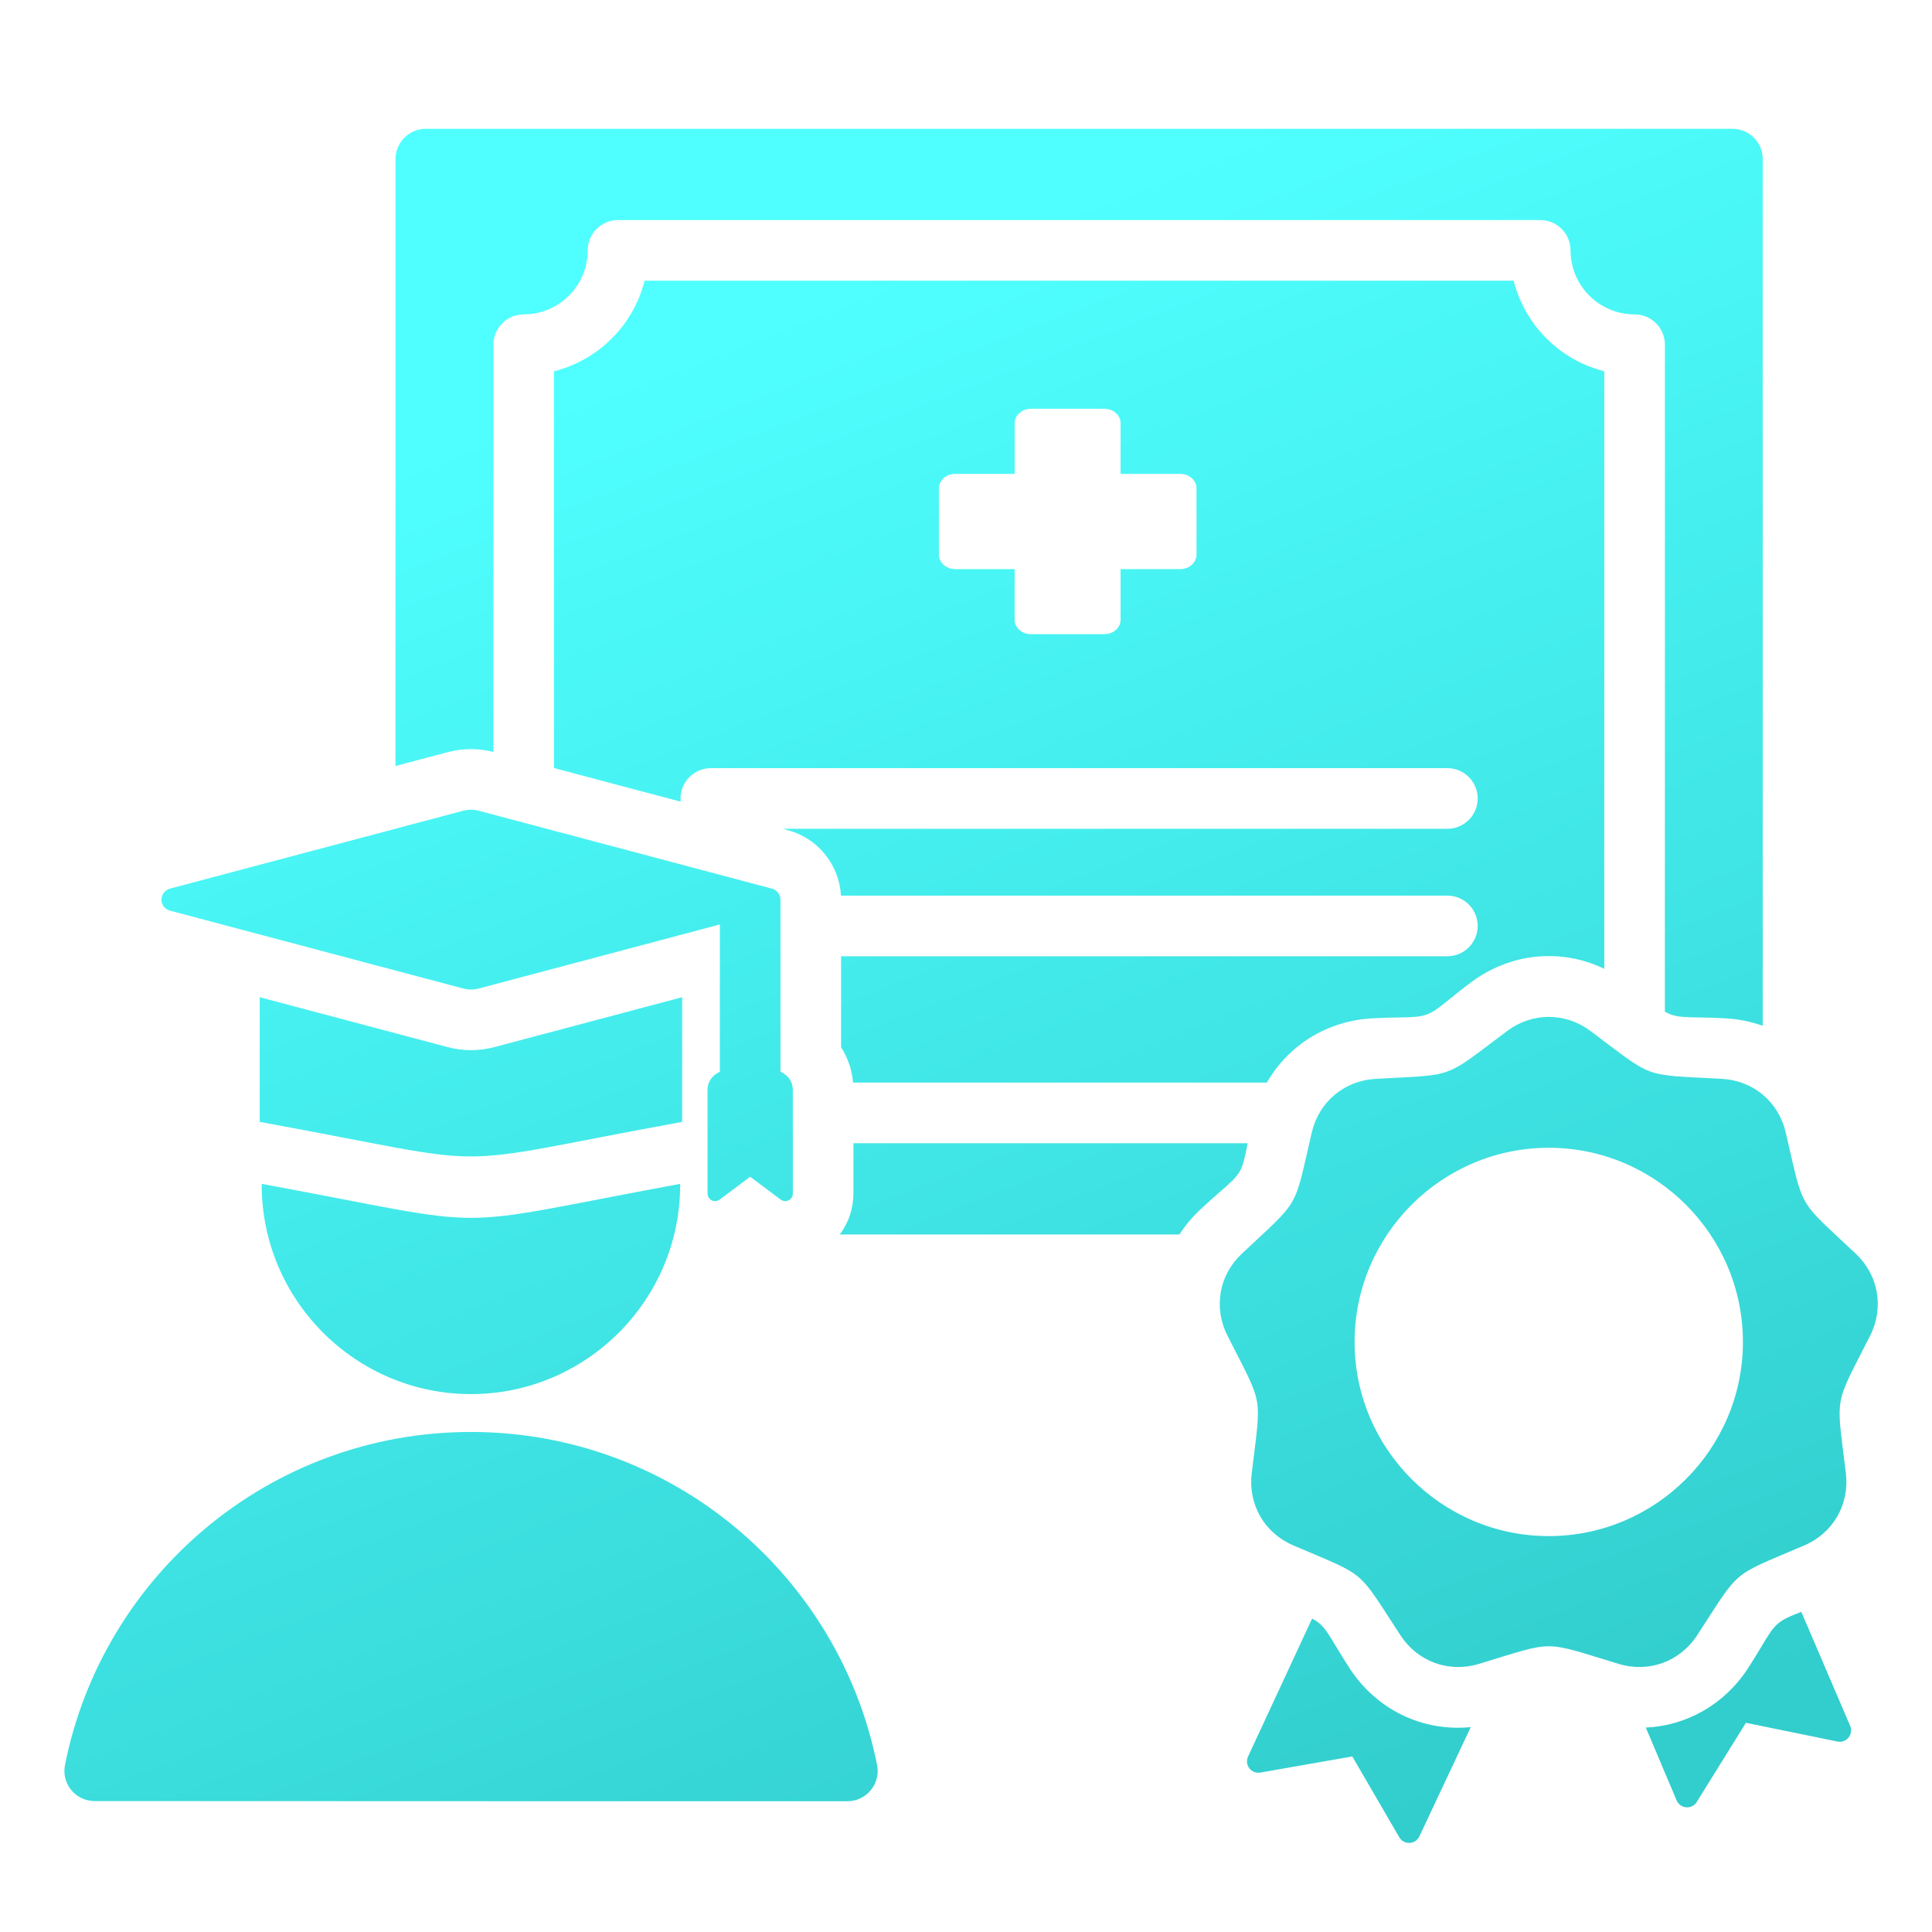
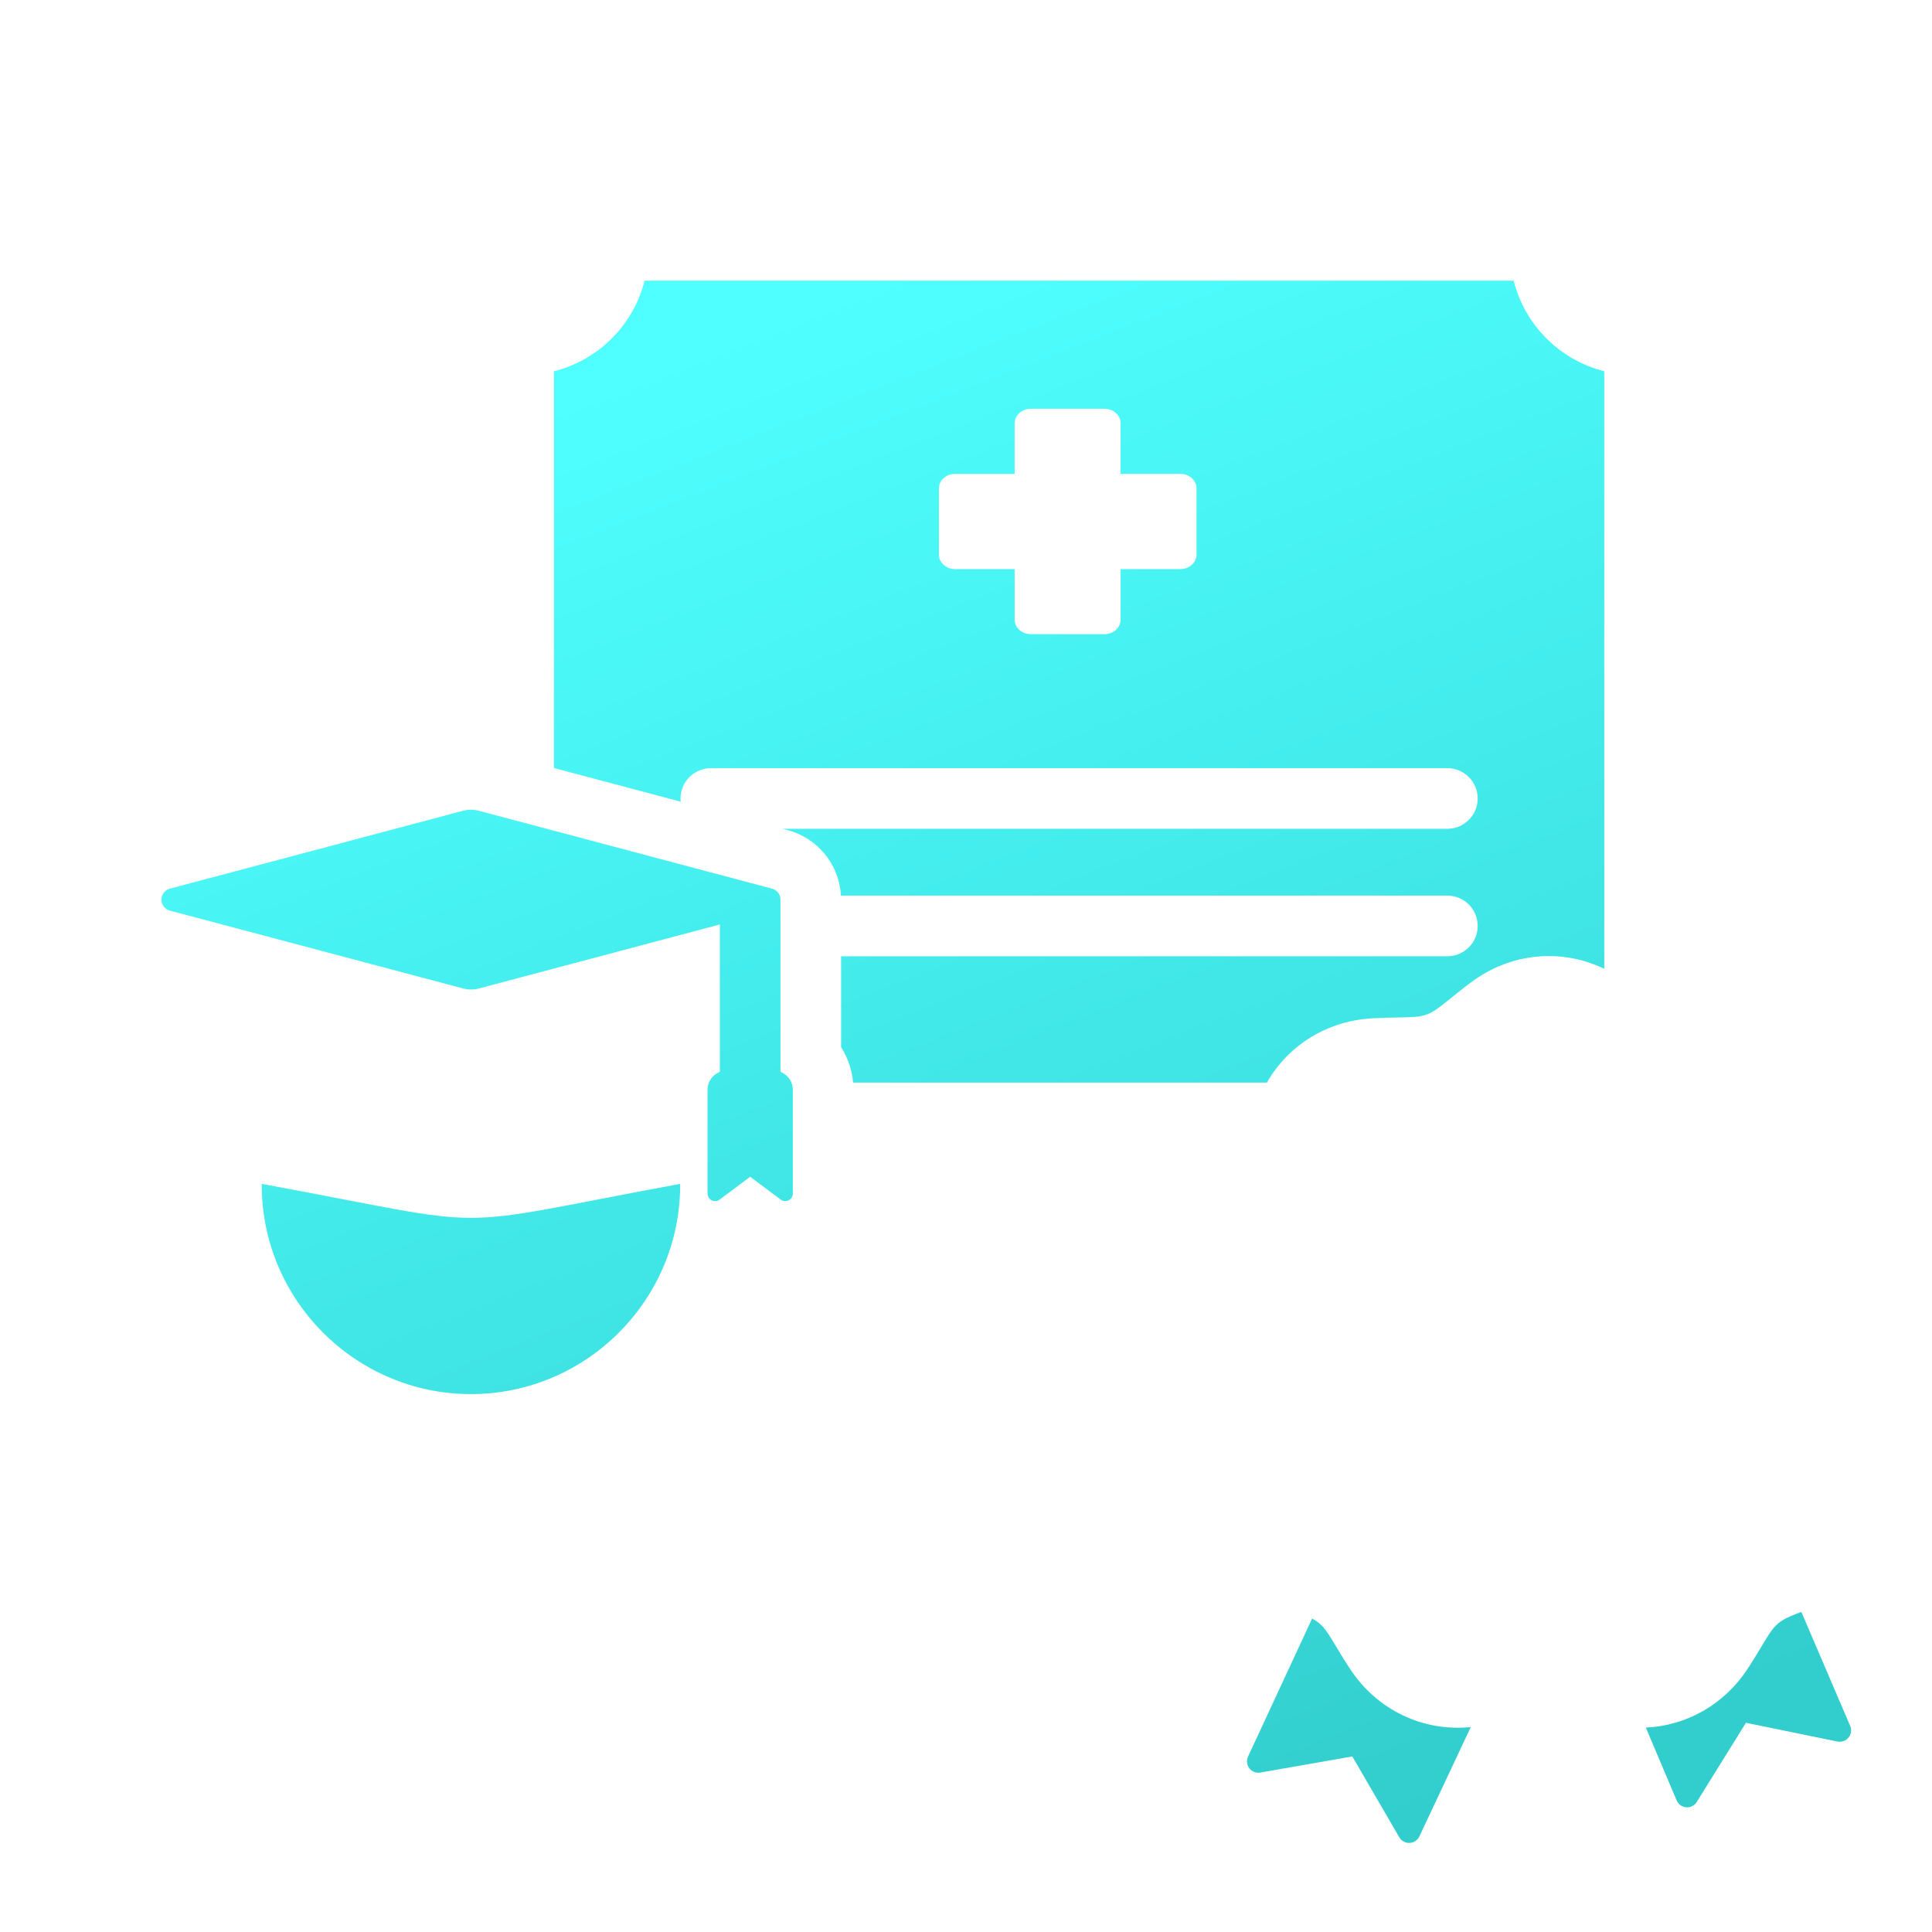
<svg xmlns="http://www.w3.org/2000/svg" width="60" height="60" viewBox="0 0 60 60" fill="none">
  <g filter="url(#filter0_i_3305_47517)">
    <path fill-rule="evenodd" clip-rule="evenodd" d="M26.121 28.697V31.521C26.331 31.853 26.459 32.23 26.494 32.621H39.344C40.007 31.462 41.208 30.704 42.615 30.625C42.957 30.606 43.227 30.601 43.449 30.598C43.846 30.591 44.087 30.587 44.308 30.506C44.528 30.426 44.716 30.274 45.025 30.024C45.197 29.884 45.407 29.714 45.682 29.509C46.917 28.585 48.485 28.444 49.822 29.087L49.822 10.53C48.441 10.184 47.354 9.097 47.008 7.716H20.018C19.672 9.097 18.585 10.184 17.204 10.53L17.204 22.851L21.14 23.897C21.126 23.766 21.14 23.633 21.181 23.507C21.221 23.382 21.288 23.266 21.376 23.168C21.465 23.07 21.572 22.992 21.693 22.938C21.813 22.884 21.944 22.856 22.076 22.856H44.95C45.469 22.856 45.891 23.278 45.891 23.797C45.891 24.317 45.469 24.739 44.95 24.739H24.308L24.459 24.779C24.915 24.9 25.321 25.162 25.619 25.528C25.916 25.893 26.091 26.344 26.117 26.815H44.95C45.469 26.815 45.891 27.236 45.891 27.756C45.891 28.275 45.469 28.697 44.95 28.697H26.121ZM29.159 14.163C29.159 14.044 29.212 13.931 29.307 13.847C29.401 13.763 29.53 13.716 29.663 13.716H31.511V12.142C31.511 12.024 31.564 11.91 31.659 11.826C31.754 11.743 31.882 11.695 32.016 11.695H34.297C34.363 11.695 34.429 11.706 34.49 11.729C34.552 11.751 34.607 11.784 34.654 11.826C34.701 11.867 34.738 11.917 34.764 11.971C34.789 12.025 34.802 12.084 34.801 12.142V13.716H36.654C36.788 13.716 36.916 13.763 37.01 13.847C37.105 13.931 37.158 14.044 37.159 14.163V16.228C37.158 16.346 37.105 16.46 37.01 16.544C36.916 16.627 36.788 16.674 36.654 16.675H34.801V18.248C34.802 18.307 34.789 18.365 34.763 18.419C34.738 18.474 34.701 18.523 34.654 18.564C34.607 18.606 34.551 18.639 34.49 18.661C34.429 18.684 34.363 18.695 34.297 18.695H32.016C31.882 18.695 31.754 18.648 31.659 18.564C31.564 18.48 31.511 18.367 31.511 18.248V16.675H29.663C29.53 16.674 29.401 16.627 29.307 16.543C29.212 16.46 29.159 16.346 29.159 16.228V14.163Z" fill="url(#paint0_linear_3305_47517)" />
-     <path d="M38.745 34.504H26.504V36.067C26.504 36.525 26.356 36.971 26.081 37.337H36.629C36.813 37.052 37.032 36.791 37.28 36.56C37.529 36.326 37.732 36.149 37.899 36.004C38.199 35.743 38.381 35.585 38.498 35.382C38.615 35.179 38.661 34.942 38.736 34.553C38.739 34.537 38.742 34.52 38.745 34.504Z" fill="url(#paint1_linear_3305_47517)" />
-     <path d="M12.283 3.941L12.283 22.789L13.902 22.359C14.367 22.236 14.855 22.233 15.321 22.351L15.322 9.704C15.322 9.455 15.421 9.215 15.597 9.039C15.774 8.862 16.013 8.763 16.263 8.763C17.36 8.763 18.251 7.872 18.251 6.775C18.251 6.525 18.35 6.286 18.527 6.109C18.703 5.933 18.943 5.833 19.192 5.833H47.834C48.084 5.833 48.323 5.933 48.499 6.109C48.676 6.286 48.775 6.525 48.775 6.775C48.775 7.872 49.666 8.763 50.763 8.763C51.013 8.763 51.252 8.862 51.429 9.039C51.605 9.215 51.705 9.455 51.705 9.704L51.704 30.418C51.764 30.453 51.827 30.482 51.891 30.506C52.111 30.587 52.353 30.591 52.75 30.598C52.972 30.601 53.242 30.606 53.584 30.625C53.98 30.647 54.37 30.725 54.743 30.857L54.743 3.941C54.743 3.692 54.644 3.452 54.468 3.276C54.291 3.099 54.052 3 53.802 3H13.224C12.975 3 12.735 3.099 12.559 3.276C12.382 3.452 12.283 3.692 12.283 3.941Z" fill="url(#paint2_linear_3305_47517)" />
    <path d="M14.869 29.699L22.356 27.71V32.282L22.267 32.333C22.177 32.385 22.103 32.459 22.052 32.548C22 32.638 21.973 32.739 21.973 32.843V36.067C21.973 36.111 21.985 36.154 22.008 36.191C22.031 36.228 22.064 36.258 22.103 36.278C22.142 36.297 22.186 36.305 22.229 36.301C22.273 36.298 22.314 36.282 22.349 36.255L23.297 35.545L24.246 36.255C24.281 36.282 24.322 36.298 24.366 36.301C24.409 36.305 24.453 36.297 24.492 36.278C24.531 36.258 24.564 36.228 24.587 36.191C24.61 36.154 24.622 36.111 24.622 36.067V32.843C24.622 32.739 24.595 32.638 24.543 32.548C24.492 32.459 24.417 32.385 24.328 32.333L24.239 32.282L24.238 26.938C24.238 26.86 24.212 26.785 24.164 26.723C24.117 26.662 24.051 26.618 23.976 26.598L14.869 24.179C14.711 24.137 14.544 24.136 14.386 24.178L5.276 26.598C5.201 26.618 5.135 26.662 5.087 26.724C5.04 26.785 5.014 26.861 5.014 26.939C5.014 27.017 5.04 27.093 5.087 27.154C5.135 27.216 5.201 27.26 5.276 27.28L14.386 29.699C14.544 29.741 14.711 29.741 14.869 29.699Z" fill="url(#paint3_linear_3305_47517)" />
    <path d="M44.08 56.031L45.676 52.636C44.196 52.785 42.766 52.112 41.923 50.824C41.735 50.537 41.596 50.304 41.481 50.114C41.277 49.773 41.152 49.565 40.973 49.415C40.906 49.358 40.833 49.311 40.748 49.267L38.759 53.552C38.732 53.611 38.721 53.676 38.728 53.74C38.735 53.804 38.76 53.865 38.799 53.916C38.838 53.967 38.891 54.006 38.951 54.03C39.011 54.053 39.076 54.06 39.14 54.049L41.997 53.548L43.456 56.058C43.488 56.114 43.535 56.16 43.592 56.191C43.648 56.221 43.712 56.236 43.776 56.233C43.841 56.231 43.903 56.21 43.956 56.175C44.01 56.139 44.053 56.089 44.08 56.031Z" fill="url(#paint4_linear_3305_47517)" />
    <path d="M54.275 50.825C53.545 51.94 52.374 52.593 51.113 52.652L52.069 54.913C52.094 54.973 52.135 55.024 52.188 55.062C52.24 55.1 52.302 55.123 52.366 55.128C52.431 55.133 52.495 55.12 52.553 55.091C52.611 55.061 52.66 55.017 52.694 54.962L54.221 52.503L57.064 53.085C57.127 53.098 57.192 53.093 57.253 53.072C57.313 53.05 57.367 53.012 57.408 52.962C57.448 52.912 57.475 52.852 57.484 52.788C57.493 52.724 57.484 52.66 57.459 52.6L55.942 49.058C55.605 49.187 55.394 49.273 55.224 49.415C55.044 49.566 54.92 49.773 54.716 50.115C54.602 50.305 54.464 50.536 54.277 50.822L54.275 50.825Z" fill="url(#paint5_linear_3305_47517)" />
-     <path fill-rule="evenodd" clip-rule="evenodd" d="M51.248 32.275C50.794 32.11 50.403 31.773 49.39 31.016C48.612 30.435 47.587 30.435 46.809 31.016C45.796 31.773 45.405 32.11 44.951 32.275C44.498 32.44 43.982 32.434 42.72 32.505C41.75 32.559 40.962 33.218 40.74 34.163C40.453 35.394 40.37 35.904 40.129 36.322C39.888 36.74 39.489 37.067 38.568 37.933C37.857 38.596 37.681 39.608 38.118 40.476C38.688 41.604 38.952 42.047 39.035 42.523C39.119 42.998 39.022 43.505 38.873 44.76C38.757 45.725 39.272 46.615 40.165 46.994C41.327 47.492 41.814 47.663 42.183 47.973C42.553 48.284 42.805 48.734 43.498 49.794C44.029 50.604 44.993 50.957 45.925 50.675C47.133 50.31 47.615 50.127 48.097 50.127C48.58 50.127 49.063 50.309 50.274 50.675C51.203 50.957 52.17 50.604 52.7 49.794C53.392 48.735 53.644 48.284 54.014 47.973C54.384 47.663 54.872 47.492 56.034 46.994C56.927 46.615 57.438 45.725 57.326 44.76C57.175 43.505 57.078 42.998 57.162 42.523C57.246 42.048 57.511 41.604 58.081 40.476C58.518 39.608 58.338 38.596 57.631 37.933C56.71 37.067 56.311 36.74 56.069 36.322C55.828 35.904 55.744 35.394 55.455 34.163C55.236 33.218 54.449 32.559 53.478 32.505C52.217 32.434 51.701 32.44 51.248 32.275ZM54.128 40.675C54.128 43.995 51.421 46.705 48.098 46.705C44.778 46.705 42.068 43.995 42.068 40.675C42.068 37.355 44.778 34.645 48.098 34.645C51.421 34.645 54.128 37.355 54.128 40.675Z" fill="url(#paint6_linear_3305_47517)" />
-     <path d="M14.624 43.471C8.382 43.471 3.179 47.925 2.016 53.827C1.991 53.962 1.996 54.101 2.03 54.234C2.065 54.367 2.128 54.491 2.216 54.596C2.304 54.702 2.414 54.787 2.538 54.845C2.663 54.903 2.798 54.934 2.936 54.934C7.119 54.939 22.133 54.939 26.316 54.939C26.454 54.939 26.591 54.909 26.716 54.85C26.841 54.791 26.951 54.706 27.04 54.6C27.128 54.494 27.192 54.369 27.227 54.236C27.262 54.102 27.267 53.962 27.241 53.826C26.073 47.925 20.869 43.471 14.624 43.471Z" fill="url(#paint7_linear_3305_47517)" />
    <path d="M14.626 36.821C13.282 36.821 11.937 36.469 8.129 35.766L8.128 35.796C8.128 39.377 11.046 42.295 14.627 42.295C18.205 42.295 21.123 39.377 21.123 35.796L21.123 35.766C17.314 36.469 15.97 36.821 14.626 36.821Z" fill="url(#paint8_linear_3305_47517)" />
-     <path d="M21.185 33.841V29.969L15.352 31.519C14.877 31.645 14.377 31.645 13.902 31.519L8.066 29.969V33.841C11.982 34.556 13.304 34.914 14.626 34.914C15.948 34.914 17.27 34.556 21.185 33.841Z" fill="url(#paint9_linear_3305_47517)" />
  </g>
  <defs>
    <filter id="filter0_i_3305_47517" x="2" y="3" width="56.318" height="54.233" filterUnits="userSpaceOnUse" color-interpolation-filters="sRGB">
      <feFlood flood-opacity="0" result="BackgroundImageFix" />
      <feBlend mode="normal" in="SourceGraphic" in2="BackgroundImageFix" result="shape" />
      <feColorMatrix in="SourceAlpha" type="matrix" values="0 0 0 0 0 0 0 0 0 0 0 0 0 0 0 0 0 0 127 0" result="hardAlpha" />
      <feOffset dy="1" />
      <feGaussianBlur stdDeviation="1" />
      <feComposite in2="hardAlpha" operator="arithmetic" k2="-1" k3="1" />
      <feColorMatrix type="matrix" values="0 0 0 0 0 0 0 0 0 0 0 0 0 0 0 0 0 0 0.25 0" />
      <feBlend mode="normal" in2="shape" result="effect1_innerShadow_3305_47517" />
    </filter>
    <linearGradient id="paint0_linear_3305_47517" x1="20.567" y1="9.778" x2="39.176" y2="57.626" gradientUnits="userSpaceOnUse">
      <stop stop-color="#4FFFFF" />
      <stop offset="1" stop-color="#32CDCD" />
    </linearGradient>
    <linearGradient id="paint1_linear_3305_47517" x1="20.567" y1="9.778" x2="39.176" y2="57.626" gradientUnits="userSpaceOnUse">
      <stop stop-color="#4FFFFF" />
      <stop offset="1" stop-color="#32CDCD" />
    </linearGradient>
    <linearGradient id="paint2_linear_3305_47517" x1="20.567" y1="9.778" x2="39.176" y2="57.626" gradientUnits="userSpaceOnUse">
      <stop stop-color="#4FFFFF" />
      <stop offset="1" stop-color="#32CDCD" />
    </linearGradient>
    <linearGradient id="paint3_linear_3305_47517" x1="20.567" y1="9.778" x2="39.176" y2="57.626" gradientUnits="userSpaceOnUse">
      <stop stop-color="#4FFFFF" />
      <stop offset="1" stop-color="#32CDCD" />
    </linearGradient>
    <linearGradient id="paint4_linear_3305_47517" x1="20.567" y1="9.778" x2="39.176" y2="57.626" gradientUnits="userSpaceOnUse">
      <stop stop-color="#4FFFFF" />
      <stop offset="1" stop-color="#32CDCD" />
    </linearGradient>
    <linearGradient id="paint5_linear_3305_47517" x1="20.567" y1="9.778" x2="39.176" y2="57.626" gradientUnits="userSpaceOnUse">
      <stop stop-color="#4FFFFF" />
      <stop offset="1" stop-color="#32CDCD" />
    </linearGradient>
    <linearGradient id="paint6_linear_3305_47517" x1="20.567" y1="9.778" x2="39.176" y2="57.626" gradientUnits="userSpaceOnUse">
      <stop stop-color="#4FFFFF" />
      <stop offset="1" stop-color="#32CDCD" />
    </linearGradient>
    <linearGradient id="paint7_linear_3305_47517" x1="20.567" y1="9.778" x2="39.176" y2="57.626" gradientUnits="userSpaceOnUse">
      <stop stop-color="#4FFFFF" />
      <stop offset="1" stop-color="#32CDCD" />
    </linearGradient>
    <linearGradient id="paint8_linear_3305_47517" x1="20.567" y1="9.778" x2="39.176" y2="57.626" gradientUnits="userSpaceOnUse">
      <stop stop-color="#4FFFFF" />
      <stop offset="1" stop-color="#32CDCD" />
    </linearGradient>
    <linearGradient id="paint9_linear_3305_47517" x1="20.567" y1="9.778" x2="39.176" y2="57.626" gradientUnits="userSpaceOnUse">
      <stop stop-color="#4FFFFF" />
      <stop offset="1" stop-color="#32CDCD" />
    </linearGradient>
  </defs>
</svg>